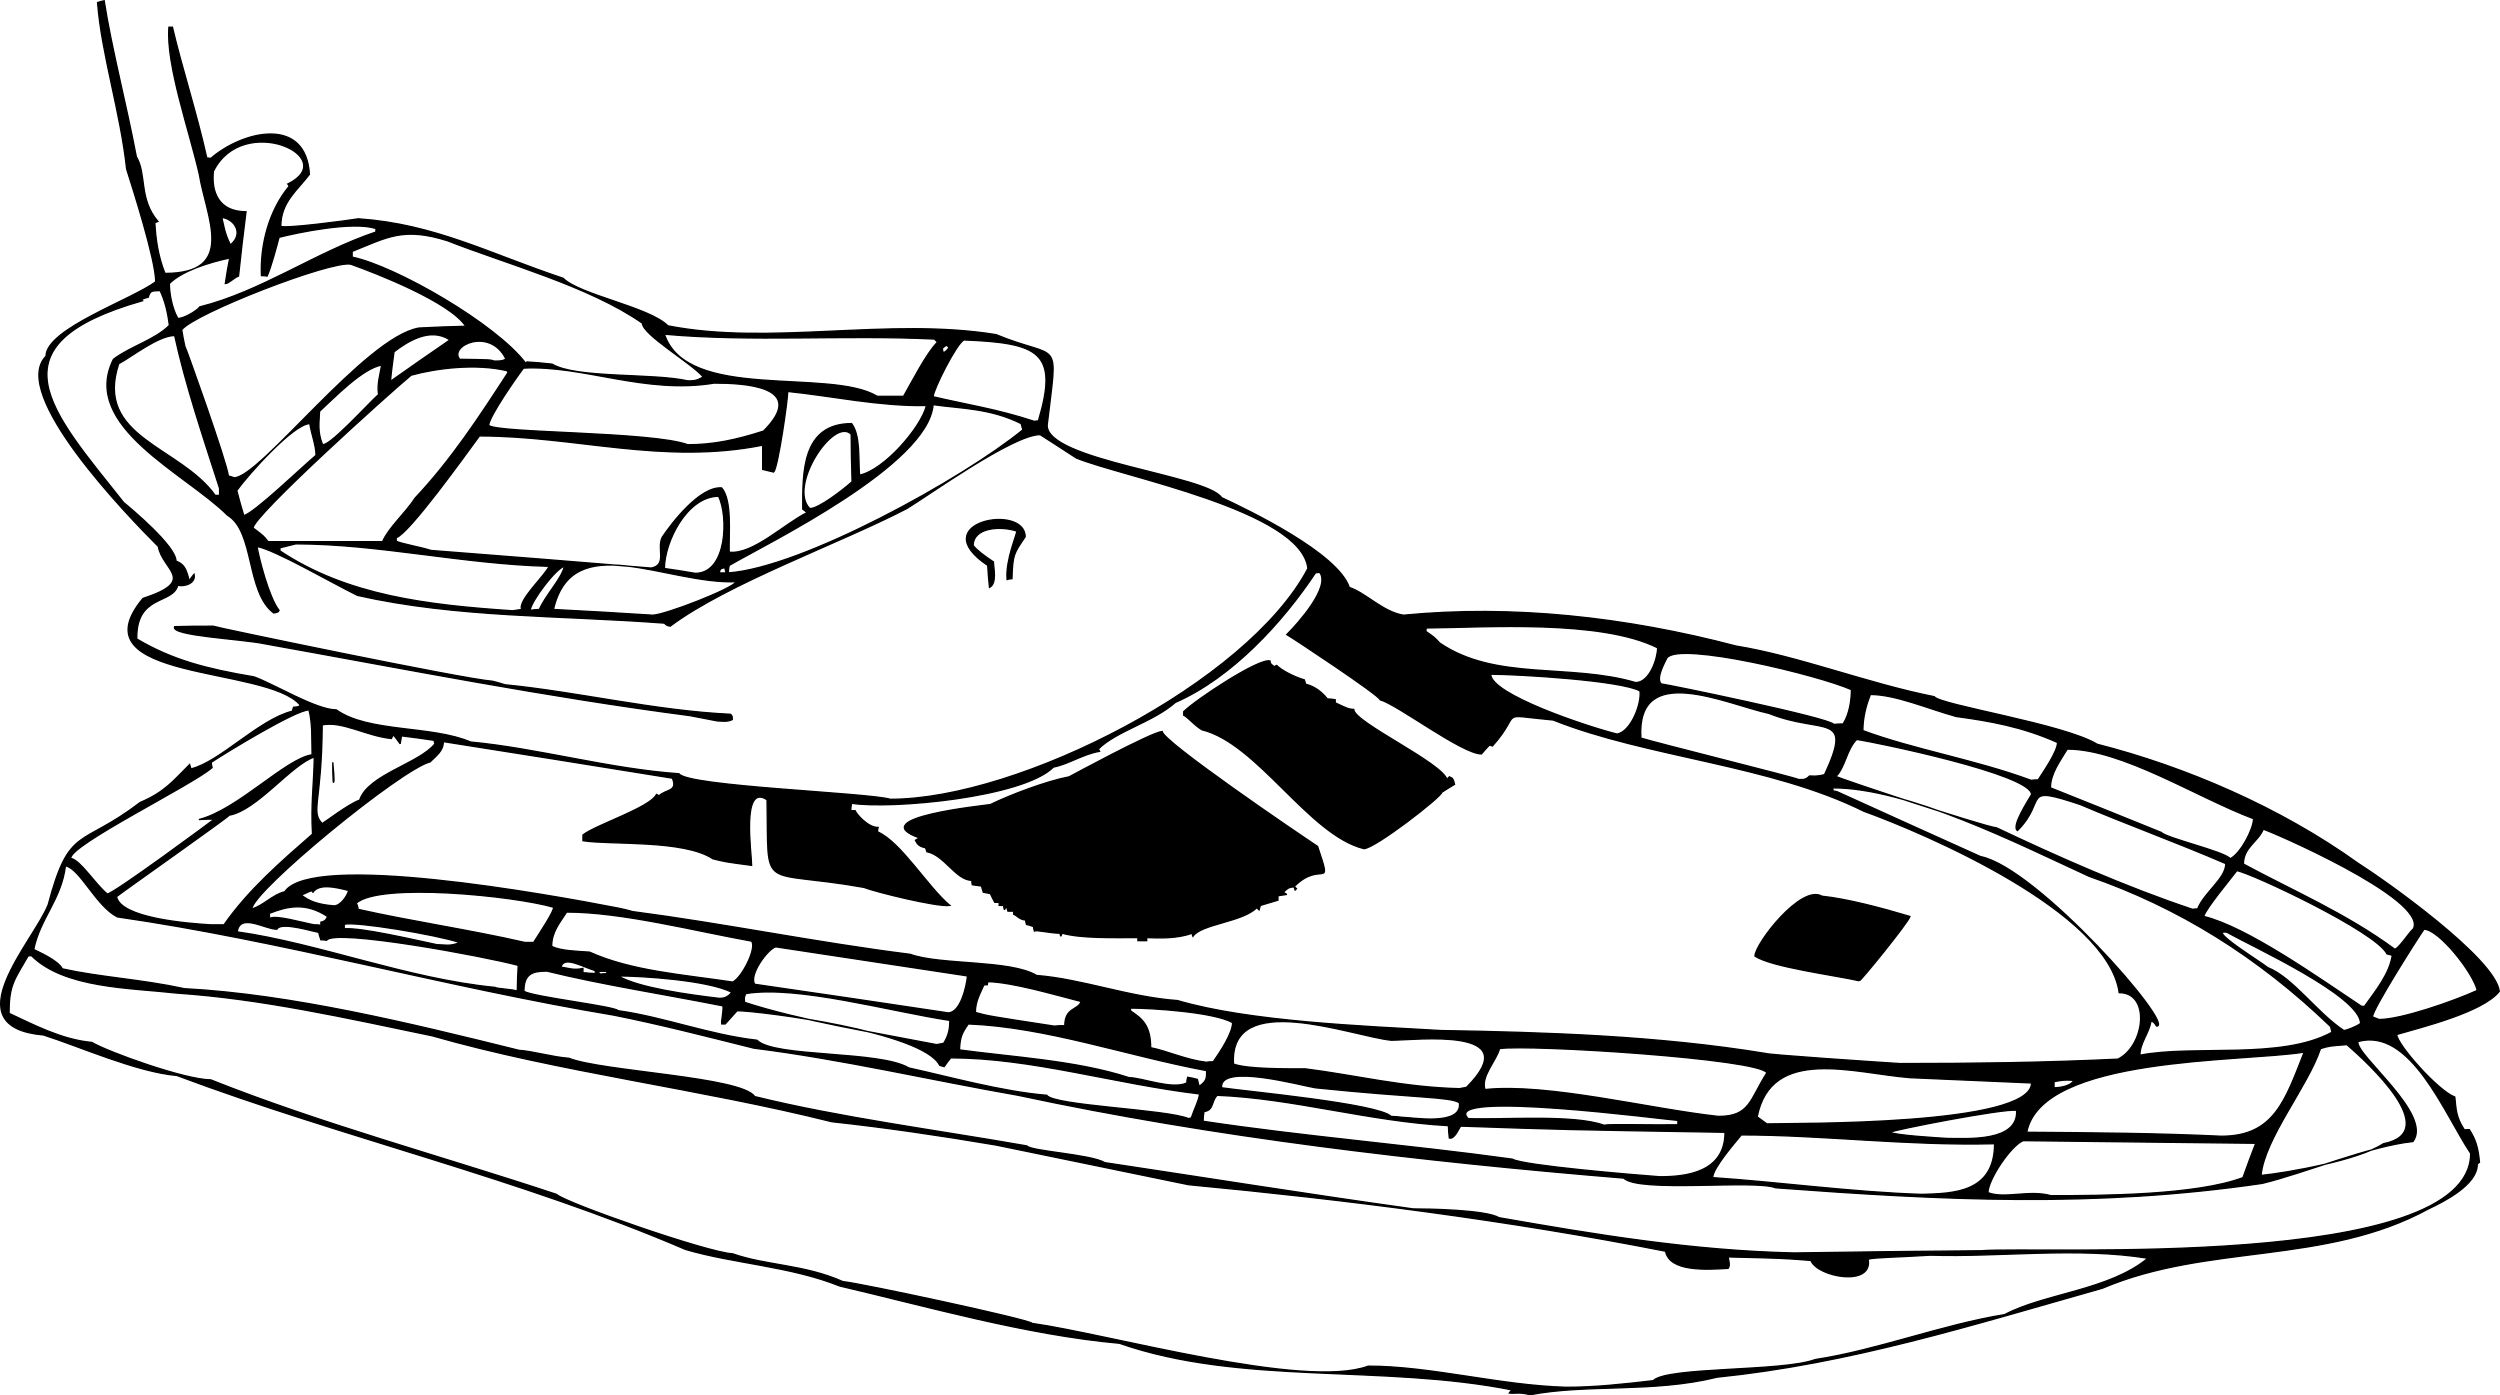
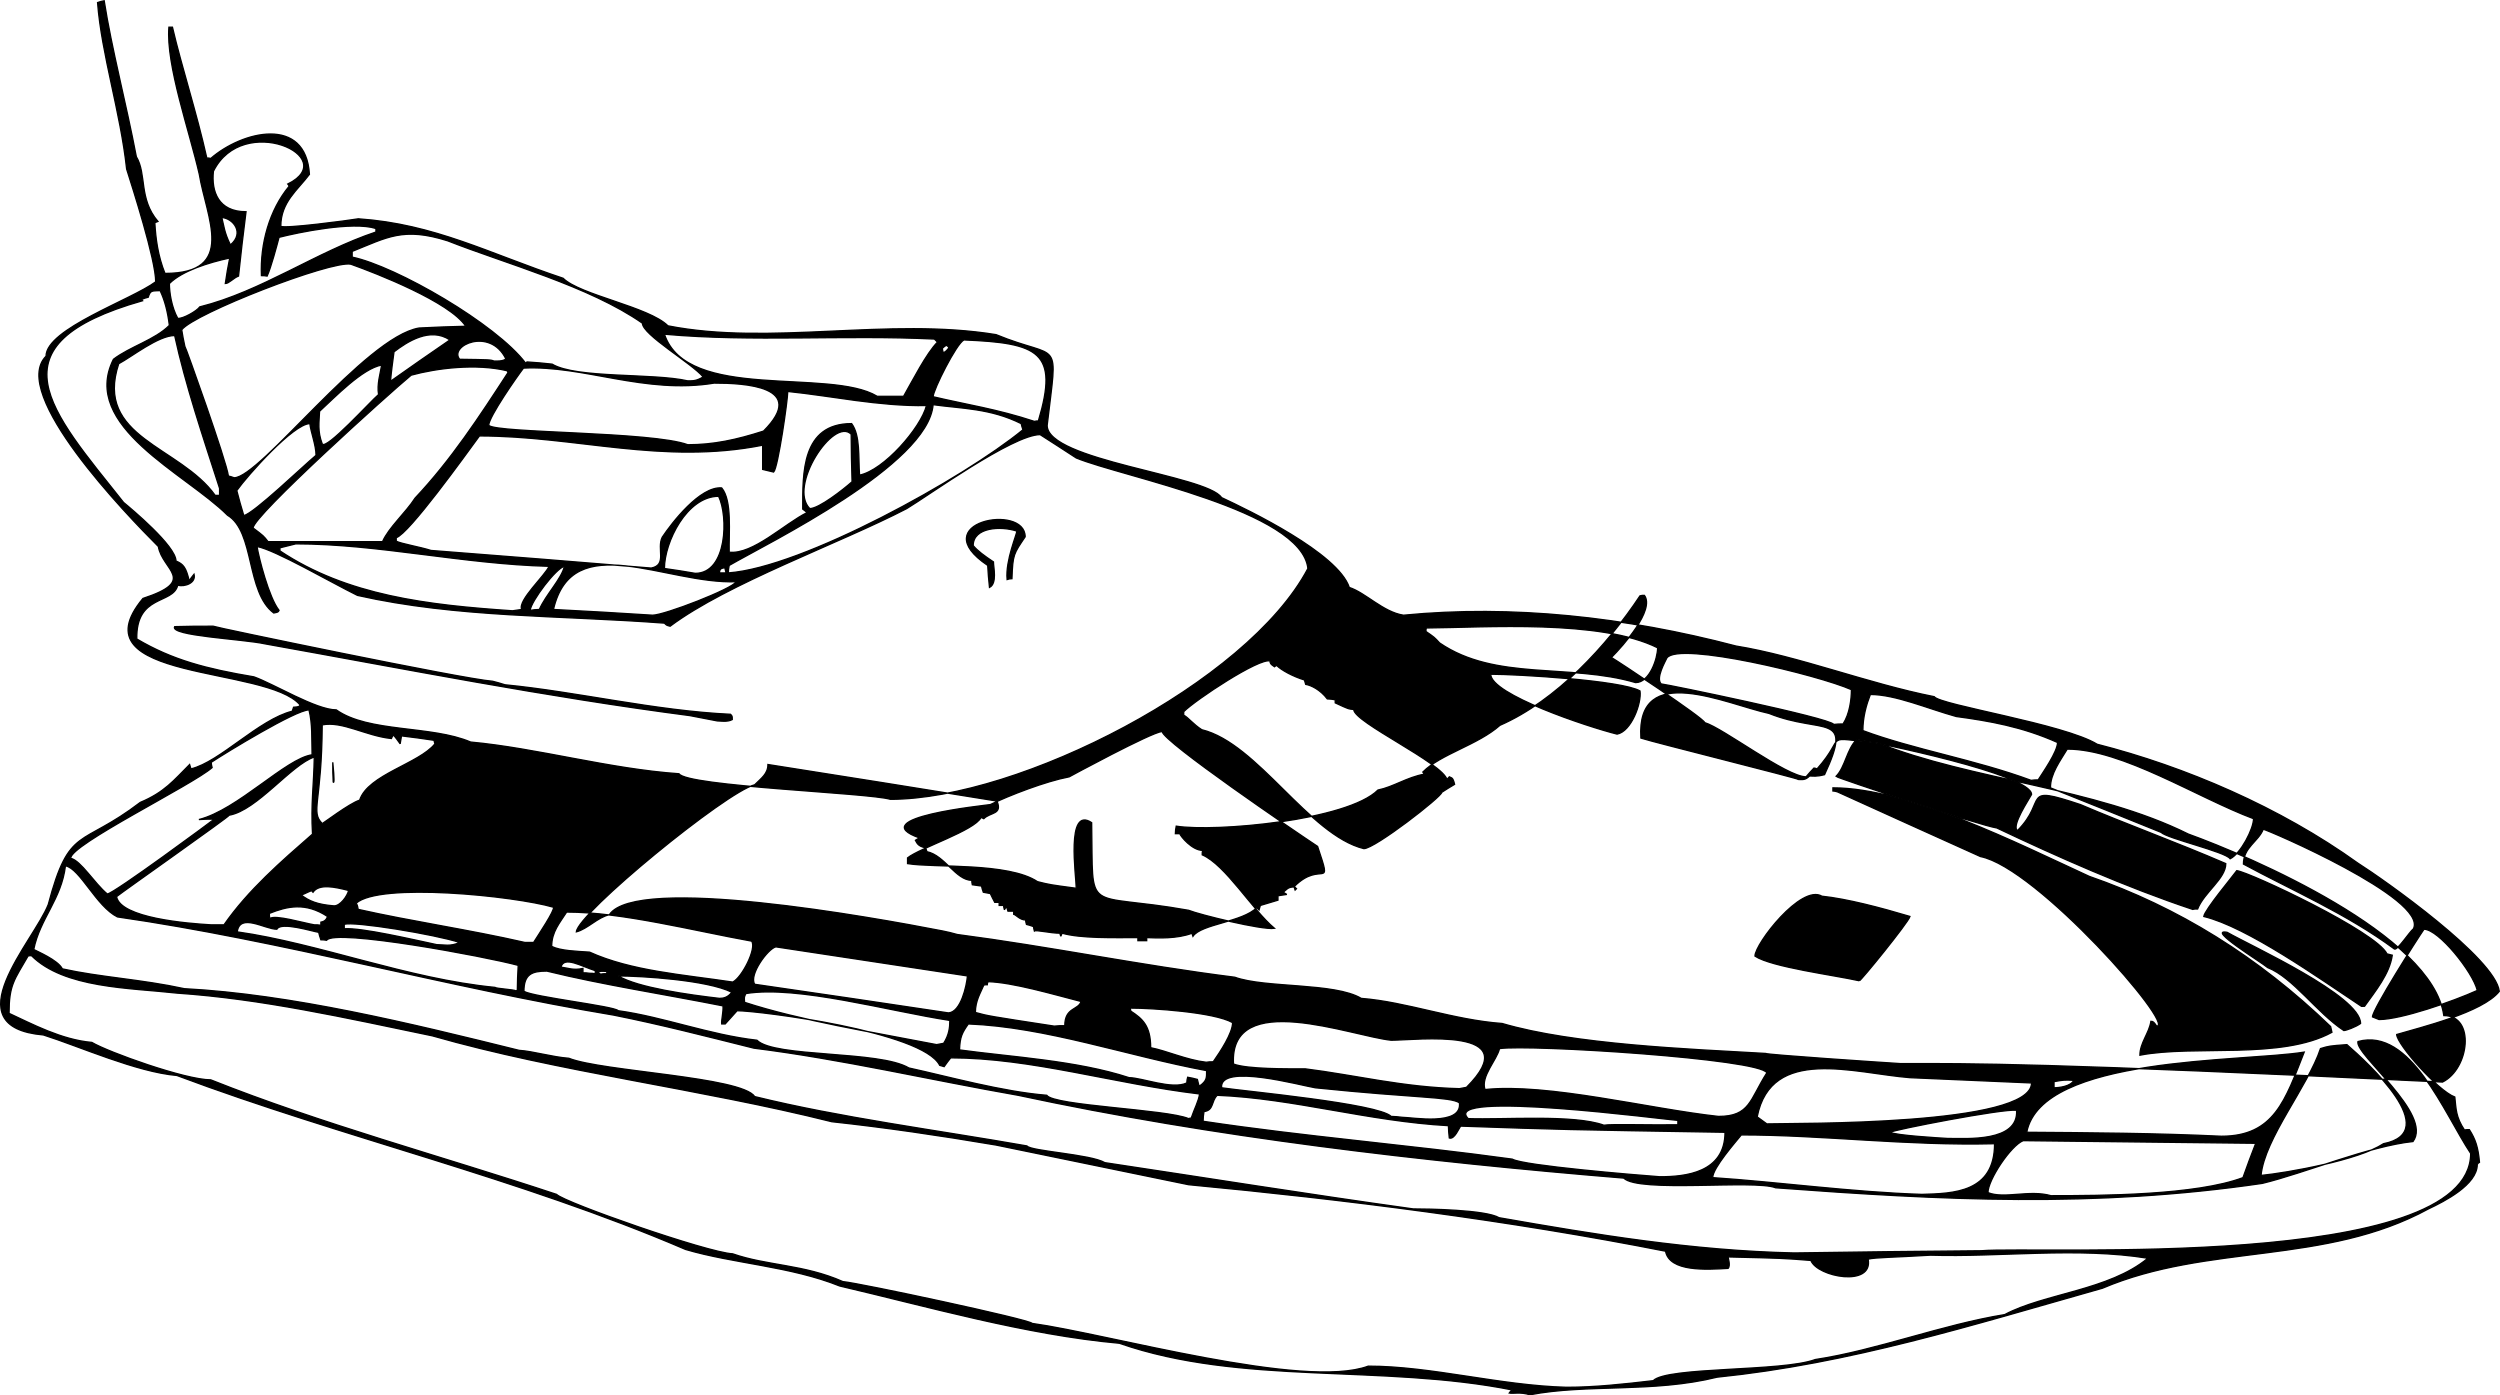
<svg xmlns="http://www.w3.org/2000/svg" version="1.1" id="s" x="0px" y="0px" viewBox="0 0 408.681 228.119" enable-background="new 0 0 408.681 228.119" xml:space="preserve">
  <g>
-     <path fill-rule="evenodd" clip-rule="evenodd" stroke="#000000" stroke-width="0.216" stroke-miterlimit="2.613" d="   M250.096,228.008c-1.584-0.504-2.736-0.144-3.384-0.288c0.144-0.216,0.288-0.36,0.504-0.504   c-21.24-4.248-44.424-0.72-64.224-7.632c-15.264-1.368-31.536-6.048-45.72-9.36c-8.064-3.24-17.424-3.672-25.2-5.976   c-27.36-11.736-56.088-18.288-83.16-28.44c-6.624-0.576-15.912-4.752-21.816-6.624c-14.976-1.296-1.584-15.264,0.792-21.312   c3.456-13.032,5.256-9.216,15.048-16.704c3.96-1.656,5.472-3.6,8.064-6.192c0.072,0.216,0.144,0.432,0.216,0.72   c4.752-1.152,11.088-8.064,16.56-9.432c0.072-0.216,0.144-0.432,0.216-0.648c0.864-0.072,0.864-0.072,1.08-0.36   c-5.4-6.48-37.008-3.816-25.704-17.424c9-2.952,3.168-4.608,2.52-8.496c-5.184-5.184-24.408-25.056-18.36-31.104   c0-4.464,13.968-9.216,17.928-12.168c0-3.6-3.816-15.48-4.752-18.432c-1.008-9.36-4.104-18.72-4.752-27.216   c0.36-0.144,0.72-0.216,1.08-0.288c1.224,7.848,3.6,16.776,5.256,25.488c1.728,2.88,0.36,6.84,3.528,10.584   c-0.216,0.072-0.36,0.144-0.504,0.216c0.144,2.592,0.504,5.4,1.656,8.28c11.808,0,6.768-9.144,5.616-16.2   c-1.584-6.984-5.472-17.928-4.968-24.048c0.144,0,0.36,0,0.576,0c1.512,6.48,3.96,13.968,5.616,21.384   c0.216,0,0.432,0,0.648,0.072c5.112-4.464,15.552-7.056,16.128,2.592c-1.944,2.592-4.68,4.536-4.68,8.496   c0.576,0.432,11.016-0.936,12.672-1.224c12.528,0.864,21.384,5.688,33.48,9.72c2.736,2.736,14.04,4.68,17.136,7.776   c16.776,3.312,36-1.44,53.64,1.44c10.656,4.392,10.08,0,8.352,14.832c0,5.76,26.064,8.136,28.512,11.808   c4.464,2.088,19.008,9.072,20.88,14.688c2.664,0.864,5.544,4.032,8.856,4.536c17.784-1.728,36.288,0.288,54.36,5.04   c10.224,1.656,21.528,6.12,32.4,8.28c0.936,1.368,21.24,4.464,26.64,7.776c14.4,3.672,29.88,10.296,42.624,19.44   c4.32,2.736,22.464,15.552,23.112,20.952c-2.736,3.456-12.888,5.904-16.776,7.056c0.072,1.656,6.768,9.216,9.504,10.224   c0.216,1.944,0.144,3.24,1.584,5.4c0.216-0.072,0.504-0.072,0.792-0.072c1.008,1.584,1.44,2.88,1.656,5.328   c-0.144,0.072-0.288,0.216-0.36,0.36c0,3.312-5.4,6.048-7.992,7.272c-16.92,9.216-36,5.616-53.28,12.96   c-21.384,6.048-41.184,12.312-63,14.544C270.256,227.72,259.384,226.208,250.096,228.008L250.096,228.008z M256.072,226.784   c-10.872-0.288-22.104-3.456-32.4-3.456c-10.44,3.888-42.48-5.256-54.936-6.984c-0.432-0.648-28.008-6.552-30.96-6.84   c-6.336-2.808-12.456-2.592-18-4.536c-4.176-0.216-27.432-8.352-28.8-9.72c-18.864-6.264-38.448-11.52-56.52-18.72   c-4.176,0-16.776-4.536-19.44-6.12c-4.968-0.432-9.792-3.024-13.536-4.752c0-4.68,0.864-5.472,3.096-9.36   c0.144-0.072,0.36-0.072,0.576-0.072c5.328,5.328,16.056,5.256,23.76,6.12c13.824,0.936,27.576,4.032,41.76,6.984   c20.592,5.904,43.776,8.64,65.304,14.04c8.64,0.936,17.496,2.232,26.856,3.816c10.44,2.16,20.952,4.32,31.464,6.48   c25.2,2.376,52.488,5.832,77.976,10.872c0.648,3.384,6.624,3.024,10.224,2.808c0.432-0.432,0-1.728,0-1.872   c9,0.216,9,0.216,13.536,0.576c1.08,2.736,10.224,4.392,9.36-0.216c1.224-0.288,4.32-0.288,10.224-0.648   c11.16,0.36,24.048-1.368,35.496,0.504c-6.336,5.256-16.92,5.76-23.4,9.216c-10.224,1.656-20.952,5.832-30.96,7.344   c-5.4,2.016-24.192,1.152-26.496,3.456C265.36,226.28,260.68,226.784,256.072,226.784L256.072,226.784z M293.296,204.824   c-16.632-0.36-32.616-3.024-48.24-5.76c-2.16-1.296-11.664-1.44-14.04-1.44c-17.064-2.376-34.128-5.112-50.4-7.56   c-2.304-1.368-12.168-1.872-12.744-2.736c-14.76-2.592-30.456-4.608-44.496-8.064c-2.16-3.24-24.984-4.104-30.384-6.264   c-2.808-0.216-5.832-1.152-8.136-1.296c-17.712-4.392-37.152-9.144-54.72-10.08c-6.912-1.512-13.824-1.872-19.944-3.24   c-0.72-1.44-4.176-2.88-4.68-3.168c1.008-5.04,4.536-8.208,5.184-13.68c2.376,0.432,5.04,6.624,8.496,8.352   c26.568,3.816,53.928,11.52,81.144,16.056c7.56,1.512,14.832,3.384,22.896,5.4c14.328,1.8,28.8,5.184,43.2,7.704   c31.896,6.84,65.88,10.8,99,13.536c2.448,2.448,21.384,0.216,24.84,1.584c27.072,2.016,52.128,3.312,79.56-0.72   c6.84-1.656,17.568-6.12,24.624-6.84c3.312-4.464-9.504-14.184-9-16.344c8.64-2.376,14.112,11.808,18.432,18.288   c0,19.296-71.064,15.12-79.992,15.912C313.672,204.536,303.448,204.68,293.296,204.824L293.296,204.824z M335.272,195.464   c-3.528-1.008-7.632,0.576-10.296-0.504c0-2.088,3.744-7.704,5.76-8.496c12.672,0.144,25.344,0.288,38.016,0.432   c-0.72,1.872-1.44,3.744-2.088,5.616C359.032,195.392,343.552,195.464,335.272,195.464L335.272,195.464z M314.176,195.248   c-11.376-0.36-23.4-2.016-34.2-2.736c0-1.584,3.816-5.904,4.68-6.984c13.32,0,27.072,1.8,41.4,1.44   C326.056,194.96,319.36,195.104,314.176,195.248L314.176,195.248z M271.336,192.368c-3.888-0.288-22.248-1.8-24.12-2.88   c-17.28-2.376-33.84-3.672-50.544-6.192c0-0.576,0.072-1.08,0.144-1.584c1.656-0.216,1.152-1.656,2.16-2.664   c12.456,0.504,24.696,4.248,37.8,4.968c0,0.648,0.072,1.296,0.144,2.016c0.864,0.288,1.584-1.656,1.872-1.944   c16.704,0.576,16.704,0.576,43.2,1.008C281.992,191.72,275.512,192.368,271.336,192.368L271.336,192.368z M369.616,192.152   c0.576-6.048,7.704-14.616,9.72-20.736c1.44-0.432,1.44-0.432,4.32-0.648c3.384,2.952,15.84,14.256,5.976,16.2   C385.6,189.632,374.008,191.72,369.616,192.152L369.616,192.152z M318.352,186.104c-1.296-0.072-8.568-0.504-9.36-1.008   c0.36-0.36,18.432-3.888,20.664-3.6C330.016,186.752,321.448,186.104,318.352,186.104L318.352,186.104z M363.136,185.744   c-10.656-0.504-21.672-0.576-31.824-0.648c2.448-12.528,35.136-11.448,45.36-13.104   C373.576,179.84,371.776,185.744,363.136,185.744L363.136,185.744z M262.192,183.944c-4.896-1.8-16.56-0.864-22.176-1.08   c-4.752-4.752,32.616,0.216,34.272,0.288c0,0.216,0,0.432,0,0.72C269.896,183.944,263.272,183.728,262.192,183.944   L262.192,183.944z M274.792,183.728c0.216,0,0.432,0,0.72,0C275.224,183.728,275.008,183.728,274.792,183.728   L274.792,183.728z M288.832,183.728c-0.576-0.432-1.08-0.792-1.584-1.152c2.304-11.664,15.84-7.128,24.984-6.408   c6.624,0.288,13.248,0.576,19.872,0.864C332.104,184.088,293.44,183.584,288.832,183.728L288.832,183.728z    M194.296,182.864c-3.528-1.512-22.032-2.088-23.184-3.816c-7.2-0.576-15.984-3.024-22.536-4.464   c-4.824-2.88-21.96-1.656-24.84-4.536c-7.704-0.864-15.336-3.816-22.68-4.824c-0.504-0.72-13.824-2.232-15.408-3.168   c0-2.808,1.296-3.312,3.744-3.312c9.072,2.232,19.008,3.744,28.8,5.688c0.072,1.08-0.288,2.304-0.216,2.952   c0.144,0,0.36,0,0.576,0c0.648-0.72,1.296-1.44,1.944-2.16c3.528,0,30.384,3.384,33.12,8.928c0.216,0.072,0.432,0.144,0.72,0.216   c0.36-0.504,0.72-1.008,1.08-1.44c13.176,0,26.784,4.248,40.68,5.904c-0.144,1.152-0.864,2.448-1.368,3.96   C194.584,182.792,194.44,182.792,194.296,182.864L194.296,182.864z M229.216,182.648c-0.648-0.072-1.224-0.144-1.8-0.144   c-2.088-2.088-23.904-4.104-27.72-4.68c-0.432-4.104,13.032-0.36,15.336,0c16.776,1.728,21.96,1.44,23.544,2.448   C239.08,184.16,230.8,182.648,229.216,182.648L229.216,182.648z M280.912,182.504   c-11.232-1.224-27.864-5.472-38.16-4.392c-0.72-2.16,1.944-4.824,2.376-6.696c4.968-0.72,42.552,1.656,43.704,3.96   C286.024,179.768,286.096,182.504,280.912,182.504L280.912,182.504z M238.576,177.968c-9.144-0.216-17.136-2.232-25.2-3.24   c-2.88,0-9.504,0.072-11.736-0.792c-0.72-12.384,19.368-4.536,25.776-3.888c4.104,0,22.32-2.304,12.312,7.704   C239.296,177.824,238.936,177.896,238.576,177.968L238.576,177.968z M335.776,177.824c0-0.36,0-0.72,0-1.008   c1.656-0.288,1.656-0.288,3.24-0.216C338.512,177.608,336.568,177.824,335.776,177.824L335.776,177.824z    M195.952,177.32c-0.072-0.288-0.144-0.576-0.216-0.864c-0.576-0.144-1.08-0.288-1.584-0.36   c-0.072,0.288-0.144,0.576-0.144,0.936c-2.376,1.152-7.344-0.864-9.432-0.864c-8.568-2.808-19.368-3.384-27.72-4.536   c0.072-2.16,0.432-2.808,1.44-4.248c12.744,0.504,25.848,5.184,38.952,7.632c0,1.152,0.072,1.656-1.152,2.52   C196.024,177.464,195.952,177.392,195.952,177.32L195.952,177.32z M310.576,173.864   c-3.456-0.216-21.744-1.44-21.96-1.656c-17.568-2.88-35.928-3.456-53.064-3.744c-12.6-0.72-31.32-1.44-43.056-4.896   c-7.992-0.576-15.624-3.528-23.04-4.104c-4.32-2.592-15.696-1.656-20.664-3.456c-15.408-1.944-30.456-5.04-45.36-6.984   c-0.792-0.216-1.584-0.432-2.376-0.576c-11.448-2.232-50.112-9.216-54.504-2.664c-1.944,0.432-3.528,2.304-5.4,2.808   c0.216-3.024,24.48-22.896,29.16-24.048c1.08-1.08,2.16-1.8,2.16-3.312c12.456,1.944,24.912,3.96,37.44,5.976   c0.936,2.232-1.08,1.8-2.16,2.88c-0.144-0.072-0.288-0.144-0.432-0.216c-1.08,2.16-9.936,4.968-12.024,6.624   c0,0.288,0,0.576,0,0.936c4.392,0.72,16.488-0.216,21.24,2.952c2.016,0.504,2.016,0.504,6.336,1.08   c0-1.944-1.728-13.536,2.52-10.728c0.288,15.552-1.512,11.232,15.84,14.328c1.8,0.72,11.952,3.24,14.04,2.952   c-3.672-3.096-7.992-10.368-11.808-12.024c0-0.288,0-0.504,0.072-0.72c-1.728,0-3.6-2.304-3.744-2.736c-0.288,0-0.504,0-0.72,0   c0-0.432,0.072-0.864,0.144-1.224c6.408,1.008,28.008-0.936,32.976-5.904c2.52-0.504,4.752-2.088,7.56-2.592   c-0.072-0.144-0.144-0.288-0.216-0.36c2.952-2.952,8.928-4.392,12.6-7.632c9.216-4.032,17.496-13.032,22.896-21.168   c0.216-0.072,0.432-0.072,0.72-0.072c1.728,2.376-3.456,8.208-5.4,10.152c1.008,0.576,15.048,9.864,15.264,10.656   c2.952,0.864,13.392,8.856,16.56,8.856c0.432-0.504,0.864-1.008,1.296-1.44c0.144,0,0.288,0.072,0.504,0.144   c5.112-5.76,0.432-5.112,9.936-4.248c15.336,6.12,35.424,7.272,50.76,14.904c10.152,3.672,39.888,16.416,41.76,29.664   c5.184,0,4.176,8.712-0.216,10.872C334.048,173.72,322.384,173.864,310.576,173.864L310.576,173.864z M197.176,173.648   c-3.168-0.36-6.48-1.872-9.072-2.376c0-3.6-1.368-4.752-3.24-5.976c-0.072-0.216-0.072-0.36-0.072-0.504   c3.456,0,13.68,0.648,16.704,2.376c0,1.728-2.016,4.752-3.168,6.408C197.896,173.576,197.536,173.576,197.176,173.648   L197.176,173.648z M349.816,172.496c0-2.016,1.512-3.6,1.8-5.544c0.36,0,0.504,0.144,0.936,0.792   c3.168,0-19.584-25.92-28.8-27.72c-7.848-3.528-15.624-7.056-23.4-10.584c-0.288-0.072-0.504-0.144-0.72-0.144   c0-0.216,0-0.36,0-0.504c12.24,0,30.168,9.072,41.904,14.472c14.544,5.04,27.576,13.104,39.456,24.552   c0.072,0.288,0.144,0.576,0.216,0.936C372.928,173.288,358.744,170.768,349.816,172.496L349.816,172.496z M153.112,170.768   c-10.368-2.016-22.392-3.96-31.392-6.912c-0.072-0.864-0.072-0.864,0.216-1.44c8.424-1.368,23.4,2.88,33.336,4.392   c0,1.224-0.144,2.376-1.008,3.744C153.832,170.624,153.472,170.696,153.112,170.768L153.112,170.768z M383.152,168.464   c-4.464-2.952-8.28-8.64-12.456-10.296c-1.008-0.864-10.08-6.408-6.624-5.76c3.888,2.232,21.816,10.368,21.816,14.904   C385.096,167.888,383.512,168.464,383.152,168.464L383.152,168.464z M172.336,167.744c-10.8-1.656-10.8-1.656-12.888-2.232   c0-1.944,0.864-3.24,1.368-4.464c0.144-0.072,0.36-0.072,0.576-0.072c0-0.216,0.072-0.36,0.144-0.504   c4.104,0.144,10.44,2.016,15.192,3.24c-0.432,1.44-2.664,0.936-2.664,3.96C173.488,167.672,172.912,167.672,172.336,167.744   L172.336,167.744z M388.912,166.664c-0.36-0.144-0.72-0.288-1.08-0.432c0-1.224,7.272-12.672,8.424-14.328   c2.376,0,7.992,6.984,8.712,10.008C401.008,163.712,392.512,166.664,388.912,166.664L388.912,166.664z M155.056,165.584   c-10.584-1.584-21.168-3.168-31.68-4.68c-1.008-1.512,2.16-5.832,3.456-6.12c10.44,1.584,20.88,3.168,31.32,4.752   C158.008,161.192,157.072,165.44,155.056,165.584L155.056,165.584z M386.032,164.504   c-6.84-4.536-18.648-12.96-25.776-14.688c0.144-1.08,4.896-6.768,5.4-7.488c2.16,0.288,22.752,9.936,24.552,13.608   c0.288,0.072,0.576,0.144,0.864,0.216c-0.432,3.024-2.736,5.832-4.536,8.352   C386.32,164.504,386.176,164.504,386.032,164.504L386.032,164.504z M117.616,163.208   c-4.968-0.576-13.32-1.728-16.56-3.672c3.672,0,14.544,0.648,18.576,2.664C118.984,163.064,118.264,163.208,117.616,163.208   L117.616,163.208z M84.352,161.984c-0.216-0.216-3.24-0.36-3.456-0.576c-14.184-1.368-28.872-7.2-42.12-9.072   c0.432-3.168,4.536-0.432,6.48-0.432c0.648-1.296,5.832,0.36,6.84,0.504c0.072,0.36,0.216,0.792,0.36,1.224   c0.288,0,0.576,0,0.936,0.072c1.296-1.944,26.064,2.664,31.32,4.104c-0.072,1.368-0.144,2.736-0.144,4.104   C84.496,161.912,84.424,161.912,84.352,161.984L84.352,161.984z M119.776,160.544c-8.136-1.224-16.56-1.8-23.4-4.896   c-2.16-0.144-4.752-0.216-6.192-0.936c0-2.376,1.296-3.816,2.448-5.616c9,0,20.664,3.024,30.24,4.752   C123.736,155,121.288,159.824,119.776,160.544L119.776,160.544z M303.952,160.328   c-4.176-0.936-14.328-2.232-17.064-4.032c0-2.016,7.56-11.808,10.944-9.792c4.104,0.432,9.576,1.872,14.4,3.312   C311.944,150.824,304.096,160.472,303.952,160.328L303.952,160.328z M98.176,159.248c-0.216-0.144-0.36-0.216-0.504-0.288   c0.504-0.216,0.504-0.216,1.656-0.144c-0.072,0.072-0.144,0.216-0.216,0.36C98.752,159.176,98.464,159.176,98.176,159.248   L98.176,159.248z M96.376,159.104c-0.36-0.072-0.72-0.072-1.08-0.072c0-0.288,0-0.504,0-0.72   c-1.584,0.36-2.448-0.072-3.6-0.216c0.504-1.872,3.312-0.144,5.616,0.576c0,0.144,0,0.288,0,0.504   C96.952,159.104,96.664,159.104,96.376,159.104L96.376,159.104z M391.432,155.144c-7.776-5.76-16.992-9.72-24.696-13.896   c0-2.736,2.448-3.672,3.24-5.688c0.504,0,27,11.376,24.552,16.272C393.88,152.336,391.936,155.36,391.432,155.144   L391.432,155.144z M71.392,154.424c-3.744-0.792-12.312-2.808-15.12-2.592c0-0.288,0-0.504,0-0.72   c1.44-0.576,14.976,1.656,18.864,2.952C73.624,154.784,72.544,154.424,71.392,154.424L71.392,154.424z M85.792,154.064   c-9.144-2.088-18.576-3.456-27.216-5.4c-0.144-0.216,0-0.504-0.36-1.008c3.816-3.456,25.848-1.224,32.256,0.648   c0.288,0.432-2.52,4.608-3.24,5.76C86.728,154.064,86.224,154.064,85.792,154.064L85.792,154.064z M186.016,153.776   c0-0.216,0-0.36,0-0.504c-4.032,0-9.36,0.144-12.384-0.72c-0.072,0.144-0.144,0.288-0.216,0.504   c-0.072-0.216-0.144-0.36-0.144-0.504c-1.584,0-3.888-0.576-4.176-0.36c-0.072-0.288-0.144-0.504-0.144-0.72   c-0.432-0.144-0.792-0.288-1.152-0.36c-0.072-0.288-0.144-0.504-0.144-0.72c-0.936,0-1.584-0.864-1.944-0.936   c0-0.216,0-0.36,0-0.504c-0.36,0-0.648,0-0.936,0c-0.072-0.288-0.144-0.504-0.216-0.72c-0.144,0.144-0.288,0.288-0.36,0.504   c-0.072-0.288-0.144-0.504-0.144-0.72c-0.288,0-0.504,0-0.72,0c0-0.216,0-0.36,0-0.504c-0.288,0-0.504,0-0.72,0   c-0.288-0.504-0.504-1.008-0.72-1.44c-0.432-0.072-0.792-0.144-1.152-0.216c-0.144-0.36-0.216-0.72-0.288-1.008   c-0.504-0.072-1.008-0.144-1.512-0.216c-0.072-0.288-0.072-0.504-0.072-0.72c-2.592,0-4.464-4.104-7.344-4.68   c-0.072-0.216-0.144-0.432-0.216-0.648c-1.368-0.216-1.512-1.008-1.656-1.224c0.216-0.144,0.432-0.288,0.72-0.36   c-9.504-3.312,10.728-5.328,11.52-5.472c3.096-1.512,9.072-3.816,12.888-4.536c0,0,13.392-7.272,15.192-7.416   c0.144,1.656,21.816,16.416,25.416,18.792c2.52,7.56,0.648,2.088-3.816,6.552c0.072,0.072,0.216,0.216,0.36,0.36   c-0.072,0.072-0.144,0.144-0.216,0.216c-0.072-0.216-0.144-0.36-0.144-0.504c-1.08,0-1.224,0.432-1.8,0.864   c0.144,0.072,0.36,0.216,0.576,0.36c-0.504,0.072-1.008,0.144-1.44,0.216c0,0.216,0,0.432,0,0.72   c-1.008,0.288-1.944,0.576-2.88,0.864c-0.072,0.216-0.144,0.432-0.216,0.72c-0.144-0.144-0.288-0.288-0.36-0.36   c-2.376,2.376-9.072,2.664-10.44,4.68c-0.072-0.216-0.144-0.36-0.144-0.504c-2.448,0.936-5.616,0.792-7.416,0.72   c0,0.144,0,0.288,0,0.504C186.952,153.776,186.448,153.776,186.016,153.776L186.016,153.776z M34.456,151.184   c-3.744-0.216-14.76-1.08-15.408-4.608c0.864-0.72,18.36-13.032,18.432-13.32c4.536-0.792,10.152-8.28,13.896-9.504   c-0.072,4.608-0.576,7.632-0.288,12.6c-5.112,4.464-10.512,9.144-14.472,14.832C35.896,151.184,35.176,151.184,34.456,151.184   L34.456,151.184z M51.376,151.184c-1.728-0.288-6.552-1.728-7.272-1.008c-0.072-0.288-0.072-0.576-0.072-0.864   c2.88-1.152,5.904-1.872,9.504,0.504c-0.216,0.72-0.72,0.864-1.08,0.936c0,0.144,0,0.288,0,0.504   C52.096,151.184,51.736,151.184,51.376,151.184L51.376,151.184z M358.456,148.664c-11.016-3.672-22.32-8.712-32.04-13.32   c-2.592-0.36-25.992-8.136-26.28-8.424c1.512-1.512,1.728-4.392,3.384-6.048c2.952,0.432,28.584,5.688,28.584,9   c-0.36,0.72-3.384,5.184-2.304,5.904c5.04-5.04,0.36-7.56,10.296-4.248c7.416,3.168,15.768,6.192,23.76,9.648   c0,2.448-3.528,4.68-4.608,7.416C358.96,148.592,358.672,148.592,358.456,148.664L358.456,148.664z M54.616,148.088   c-2.736-0.216-4.104-0.792-5.4-1.8c0.72-0.144,1.44-0.72,1.8-0.648c0,0.072,0.072,0.144,0.144,0.216   c1.008-1.44,3.6-0.864,5.832-0.288C56.776,146.504,55.624,148.088,54.616,148.088L54.616,148.088z M17.536,146.144   c-2.088-1.728-4.32-5.472-5.976-5.832c-0.216-2.16,19.944-12.024,23.112-14.832c-0.072-0.288-0.144-0.576-0.144-0.864   c2.52-1.656,13.824-8.568,15.984-8.568c0.576,2.304,0.432,4.68,0.504,7.344c-4.248,0.576-12.168,9-18.504,10.584   c0.792-0.072,1.656-0.072,2.52-0.072C34.888,134.048,18.544,146.144,17.536,146.144L17.536,146.144z M364.576,140.384   c-0.792-1.152-10.296-3.312-11.304-4.32c-6.048-2.448-12.096-4.896-18.072-7.272c-0.072-2.232,1.656-4.536,2.736-6.336   c9,0,21.24,7.92,30.456,11.376C368.392,135.488,366.304,139.52,364.576,140.384L364.576,140.384z M222.952,138.728   c-9-2.232-17.352-17.208-26.496-19.44c-1.368-0.864-2.232-2.016-2.952-2.376c0-0.216,0-0.432,0-0.576   c1.944-1.944,12.384-8.856,14.112-8.28c0,0.36,0.072,0.504,0.72,0.936c0.072-0.072,0.216-0.144,0.36-0.216   c0.792,0.792,2.664,1.8,4.536,2.376c0.072,0.216,0.144,0.432,0.216,0.72c0.864,0.144,2.376,0.864,3.528,2.376   c0.432,0,0.864,0.072,1.296,0.144c0,0.144,0,0.288,0,0.504c2.16,1.008,2.16,1.008,3.024,1.08c0,2.088,14.616,8.784,15.264,11.52   c0.072-0.216,0.216-0.36,0.36-0.504c0.36,0.216,0.576,0,0.864,1.224c-0.72,0.432-1.44,0.864-2.088,1.296   C235.696,130.232,224.752,138.728,222.952,138.728L222.952,138.728z M52.672,134.624c-1.944-1.944-0.072-3.384,0-16.128   c3.312-0.648,7.128,1.8,11.304,2.232c0.072-0.216,0.216-0.432,0.36-0.576c0.36,0.432,0.72,0.936,1.08,1.44   c0.072-0.432,0.144-0.864,0.216-1.296c1.728,0.216,3.528,0.432,5.328,0.72c0,0.144,0.072,0.36,0.144,0.576   c-2.592,3.24-10.944,5.04-12.312,9.216C57.136,131.312,52.816,134.624,52.672,134.624L52.672,134.624z M145.552,130.664   c-3.672-1.08-33.192-2.088-34.56-4.176c-11.376-0.792-23.184-4.176-34.056-5.184c-6.408-2.736-16.704-1.512-21.96-5.256   c-3.312,0-10.224-4.248-13.464-5.4c-7.704-1.296-13.32-2.736-19.152-6.192c-0.144-7.344,5.904-5.616,6.696-8.784   c1.152,0.288,3.024-0.36,2.664-1.8c-0.288,0.36-0.576,0.72-0.792,1.08c-0.504-2.16-0.936-2.736-2.16-3.24   c0-2.448-7.344-8.568-8.568-9.576c-11.952-15.048-22.176-25.776,3.096-32.976c-0.072-0.072-0.144-0.144-0.144-0.216   c0.36-0.144,0.72-0.288,1.08-0.36c0.36-1.152,0.576-1.008,1.944-1.08c0.72,1.512,1.224,3.312,1.512,5.688   c-2.376,2.376-6.408,3.456-9.144,5.544c-5.472,10.944,11.808,18.648,18.648,25.488c4.464,2.664,3.024,12.6,7.56,15.984   c0.72-0.144,0.72-0.144,0.864-0.432c-1.656-2.088-3.312-8.64-3.6-10.44c3.024,0.576,12.024,5.832,16.416,7.992   c16.272,3.672,33.12,3.24,50.184,4.536c0.36,0.36,0.36,0.36,0.936,0.504c9.432-7.056,27.72-13.536,38.664-19.224   c3.384-2.016,17.352-12.096,21.816-12.096c1.944,1.224,3.888,2.52,5.904,3.816c7.488,3.096,36.864,8.568,37.872,18.072   C203.944,111.656,166.576,130.664,145.552,130.664L145.552,130.664z M54.472,127.856c-0.072-1.08-0.072-2.16-0.072-3.24   C54.688,127.496,54.616,128.072,54.472,127.856L54.472,127.856z M332.032,127.568c-9.144-3.384-19.224-5.04-27.504-8.136   c0-2.232,0.576-4.248,1.224-5.904c4.104,0,9.36,2.304,14.04,3.6c5.328,0.72,10.8,1.656,16.56,4.248c0,1.512-2.448,4.968-3.168,6.12   C332.752,127.496,332.392,127.496,332.032,127.568L332.032,127.568z M294.016,127.424   c-0.144-0.216-23.544-6.048-25.776-6.768c-0.792-12.672,13.968-5.544,20.952-4.032c8.784,3.528,13.896-0.36,9.072,10.008   c-1.368,0.36-1.872,0.216-2.448,0.216C295.096,127.568,294.664,127.424,294.016,127.424L294.016,127.424z M264.352,120.008   c-4.896-1.224-20.664-6.48-20.664-9.792c4.392,0,21.384,1.008,24.408,2.736C268.384,114.968,266.656,119.576,264.352,120.008   L264.352,120.008z M299.776,118.424c-0.72-1.08-27.36-6.552-28.224-6.624c-0.936-0.936,0.72-3.744,0.936-4.248   c2.016-2.736,24.84,2.808,30.168,5.184c0,1.584-0.288,3.96-1.368,5.616C300.784,118.352,300.28,118.352,299.776,118.424   L299.776,118.424z M117.256,117.848c-1.512-0.288-3.024-0.576-4.464-0.864c-23.688-3.096-46.584-7.632-69.48-11.736   c-3.6-0.792-15.624-1.296-14.76-2.808c2.088-0.072,4.176-0.072,6.264-0.072c0.144,0.144,40.824,8.64,45.72,9   c0.648,0.144,1.296,0.36,2.016,0.576c11.808,1.152,24.552,4.248,36.864,4.824c0.288,0.288,0.288,0.288,0.288,0.864   C118.912,118.064,117.76,117.848,117.256,117.848L117.256,117.848z M267.376,111.584   c-10.728-3.168-22.896-0.216-32.04-6.48c-0.864-0.936-0.864-0.936-2.232-1.872c0-0.216,0-0.432,0.072-0.576   c9.576-0.072,28.44-1.44,37.8,3.24C270.976,107.624,269.68,111.584,267.376,111.584L267.376,111.584z M106.672,100.568   c-5.4-0.36-10.8-0.648-16.2-0.936c3.096-13.392,18.36-4.104,29.88-4.536C119.776,96.248,108.616,100.568,106.672,100.568   L106.672,100.568z M83.776,99.848c-13.824-0.936-27-2.448-38.016-9.792c0-0.216,0-0.36,0-0.504   c0.864-0.216,1.728-0.432,2.592-0.648c13.392,0,27.36,3.312,41.4,3.672c-0.576,1.44-5.184,5.616-4.464,7.056   C84.784,99.704,84.28,99.776,83.776,99.848L83.776,99.848z M86.656,99.776c0.216-1.584,4.248-6.912,5.616-7.2   c-0.504,2.088-3.024,4.608-4.104,7.056C87.664,99.632,87.16,99.704,86.656,99.776L86.656,99.776z M161.752,96.032   c-0.144-1.224-0.216-2.448-0.288-3.6c-10.512-7.056,6.12-10.224,6.12-4.68c-1.872,2.808-2.016,2.808-2.16,6.84   c-0.288,0-0.576,0.072-0.792,0.144c-0.288-3.168,1.656-7.488,1.584-7.92c-2.592-0.864-7.128-0.648-7.128,2.376   c0.72,0.864,1.8,1.656,3.312,2.664C162.4,92.72,163.048,95.384,161.752,96.032L161.752,96.032z M113.656,93.728   c-1.728-0.288-3.384-0.576-5.04-0.792c0-4.32,3.672-11.808,8.856-11.808C119.056,84.368,118.912,93.728,113.656,93.728   L113.656,93.728z M117.616,93.656c0-0.864,0.504-0.72,0.864-0.864c0.072,0.288,0.144,0.576,0.216,0.864   C118.336,93.656,117.976,93.656,117.616,93.656L117.616,93.656z M119.056,93.656c0-0.432,0.072-0.864,0.144-1.224   c6.336-3.672,32.544-16.416,33.336-26.28c4.608,0.648,9.36,0.576,14.4,3.096c0.072,0.288,0.144,0.648,0.288,1.008   C157.576,78.176,131.224,92.792,119.056,93.656L119.056,93.656z M106.456,92.864c-12.024-1.008-24.048-1.944-36-2.88   c-1.8-0.576-4.824-1.08-5.688-1.512c0-0.216,0-0.432,0-0.576c2.088-0.648,11.232-13.392,13.608-16.632   c15.768,0,29.952,4.752,46.296,1.512c0,1.296,0,2.592,0,3.96c0.576,0.144,1.152,0.288,1.8,0.432   c0.72-0.72,2.304-11.808,2.304-13.176c7.128,0.72,14.904,2.448,22.68,2.304c-0.936,3.672-6.984,10.584-10.944,11.376   c-0.216-2.952,0.144-6.48-1.296-8.424c-8.208,0-7.992,8.136-7.992,13.968c0.216,0.144,0.432,0.36,0.72,0.576   c-3.672,1.8-8.856,6.912-12.744,6.48c-0.072-3.24,0.504-8.424-1.224-10.512c-3.528-0.288-8.136,5.688-9.72,8.064   C107.32,89.696,109.12,92.36,106.456,92.864L106.456,92.864z M43.816,88.544c-0.72-0.936-0.72-0.936-2.448-2.232   c0-1.944,22.104-21.888,25.848-24.984c4.176-1.152,10.656-1.944,15.696-0.72c0,0.072,0.072,0.144,0.144,0.288   c-4.68,7.2-9.288,14.256-15.192,20.52c-1.584,2.448-4.32,4.824-5.328,7.128C56.272,88.544,50.008,88.544,43.816,88.544   L43.816,88.544z M39.856,84.296c-0.432-1.368-0.792-2.736-1.152-4.104c1.728-2.448,9.288-10.944,11.952-10.944   c0.144,1.368,1.008,3.528,1.008,5.184C49.504,76.232,41.584,83.864,39.856,84.296L39.856,84.296z M132.376,83.144   c-3.6-3.6,3.888-15.048,6.768-12.168c0,2.592,0.072,5.184,0.144,7.776C137.92,79.976,133.888,83.144,132.376,83.144   L132.376,83.144z M35.176,80.984c-5.76-8.064-19.8-9.432-15.768-21.528c2.16-1.152,6.48-4.608,9.144-4.608   c1.8,8.208,4.536,16.272,7.344,24.984c0,0.36,0,0.72,0,1.152C35.608,80.984,35.392,80.984,35.176,80.984L35.176,80.984z    M38.272,78.104c-0.36-0.144-0.648-0.216-0.936-0.288c-0.288-2.376-6.984-21.096-7.128-21.24c-0.216-0.936-0.36-1.8-0.504-2.664   c2.016-2.664,24.408-11.376,27.648-10.728c4.248,1.512,16.2,6.192,18.792,10.152c-2.592,0.072-5.112,0.144-7.632,0.288   C59.728,55.064,42.52,78.104,38.272,78.104L38.272,78.104z M52.672,72.56c-0.792-2.088-0.504-3.528-0.432-5.328   c2.52-2.304,6.984-6.984,10.152-7.56c-0.216,1.368-0.792,3.168-0.504,4.824C60.664,65.504,53.248,73.712,52.672,72.56   L52.672,72.56z M112.432,72.704c-5.832-2.16-31.248-1.872-32.544-3.168c0-1.368,4.68-8.064,5.688-9.36   c9.792-0.504,19.872,4.32,31.176,2.448c4.896,0,15.408,0.504,8.064,7.848C120.352,71.912,116.608,72.704,112.432,72.704   L112.432,72.704z M169.096,68.888c-6.12-2.016-11.088-2.736-16.56-4.032c0-1.08,3.816-8.712,5.04-9.288   c12.24,0.504,15.552,1.944,12.168,13.248C169.528,68.816,169.312,68.816,169.096,68.888L169.096,68.888z M143.392,64.784   c-7.776-4.68-31.104,0.936-34.776-10.152c14.544,1.296,29.16,0.072,44.136,0.792c0.144,0.144,0.288,0.288,0.504,0.504   c-1.8,1.8-4.104,6.336-5.544,8.856C146.272,64.784,144.832,64.784,143.392,64.784L143.392,64.784z M63.832,62.336   c0.144-1.656,0.36-3.24,0.576-4.824c2.16-1.656,5.904-4.104,9.144-1.944C70.312,57.8,67.072,60.032,63.832,62.336   L63.832,62.336z M112.432,62.264c-5.688-1.296-18.216-0.36-22.176-2.736c-1.368-0.144-2.736-0.288-4.104-0.36   c-0.072,0.072-0.144,0.144-0.216,0.216c-4.824-6.408-21.168-15.84-28.368-17.352c0-0.36,0-0.648,0-0.936   c5.76-2.304,8.352-4.032,15.624-1.728c9.288,3.672,23.184,7.416,31.824,13.464c0,1.872,8.064,6.552,9.936,8.784   C113.872,62.264,113.368,62.264,112.432,62.264L112.432,62.264z M80.752,59.024c-0.576-0.216-0.576-0.216-5.616-0.288   c-1.8-2.232,4.968-5.328,7.56-0.072C82.264,59.096,81.112,59.024,80.752,59.024L80.752,59.024z M154.192,57.656   c-0.072-0.288-0.144-0.504-0.144-0.72c0.216-0.216,0.432-0.36,0.648-0.504c0.144,0.072,0.288,0.216,0.432,0.36   C154.984,57.152,154.408,57.656,154.192,57.656L154.192,57.656z M29.056,52.04c-1.008-1.8-1.368-4.248-1.368-5.688   c2.088-2.088,6.48-3.456,9.864-4.176c-0.288,1.368-0.504,2.736-0.72,4.176c0.576,0,1.368-0.936,2.16-1.224   c0.36-3.528,0.792-7.056,1.224-10.512c-4.536,0-5.688-3.312-5.328-6.624c4.824-9.72,21.024-2.304,12.168,2.088   c0.072,0.072,0.144,0.216,0.216,0.36c-3.24,3.888-4.752,9.432-4.536,14.616c0.288,0,0.576,0,0.936,0.072   c0.648-1.44,1.584-4.968,1.944-6.336c3.096-0.792,12.096-2.664,15.84-1.44c0,0.144,0,0.36,0,0.576   c-9.72,3.24-18.72,9.72-28.8,12.24C32.224,50.816,29.848,52.184,29.056,52.04L29.056,52.04z M37.552,39.8   c-0.864-1.8-0.936-2.808-1.296-4.248c1.872,0.144,3.744,2.52,1.44,4.464C37.624,39.944,37.552,39.872,37.552,39.8   L37.552,39.8z" />
+     <path fill-rule="evenodd" clip-rule="evenodd" stroke="#000000" stroke-width="0.216" stroke-miterlimit="2.613" d="   M250.096,228.008c-1.584-0.504-2.736-0.144-3.384-0.288c0.144-0.216,0.288-0.36,0.504-0.504   c-21.24-4.248-44.424-0.72-64.224-7.632c-15.264-1.368-31.536-6.048-45.72-9.36c-8.064-3.24-17.424-3.672-25.2-5.976   c-27.36-11.736-56.088-18.288-83.16-28.44c-6.624-0.576-15.912-4.752-21.816-6.624c-14.976-1.296-1.584-15.264,0.792-21.312   c3.456-13.032,5.256-9.216,15.048-16.704c3.96-1.656,5.472-3.6,8.064-6.192c0.072,0.216,0.144,0.432,0.216,0.72   c4.752-1.152,11.088-8.064,16.56-9.432c0.072-0.216,0.144-0.432,0.216-0.648c0.864-0.072,0.864-0.072,1.08-0.36   c-5.4-6.48-37.008-3.816-25.704-17.424c9-2.952,3.168-4.608,2.52-8.496c-5.184-5.184-24.408-25.056-18.36-31.104   c0-4.464,13.968-9.216,17.928-12.168c0-3.6-3.816-15.48-4.752-18.432c-1.008-9.36-4.104-18.72-4.752-27.216   c0.36-0.144,0.72-0.216,1.08-0.288c1.224,7.848,3.6,16.776,5.256,25.488c1.728,2.88,0.36,6.84,3.528,10.584   c-0.216,0.072-0.36,0.144-0.504,0.216c0.144,2.592,0.504,5.4,1.656,8.28c11.808,0,6.768-9.144,5.616-16.2   c-1.584-6.984-5.472-17.928-4.968-24.048c0.144,0,0.36,0,0.576,0c1.512,6.48,3.96,13.968,5.616,21.384   c0.216,0,0.432,0,0.648,0.072c5.112-4.464,15.552-7.056,16.128,2.592c-1.944,2.592-4.68,4.536-4.68,8.496   c0.576,0.432,11.016-0.936,12.672-1.224c12.528,0.864,21.384,5.688,33.48,9.72c2.736,2.736,14.04,4.68,17.136,7.776   c16.776,3.312,36-1.44,53.64,1.44c10.656,4.392,10.08,0,8.352,14.832c0,5.76,26.064,8.136,28.512,11.808   c4.464,2.088,19.008,9.072,20.88,14.688c2.664,0.864,5.544,4.032,8.856,4.536c17.784-1.728,36.288,0.288,54.36,5.04   c10.224,1.656,21.528,6.12,32.4,8.28c0.936,1.368,21.24,4.464,26.64,7.776c14.4,3.672,29.88,10.296,42.624,19.44   c4.32,2.736,22.464,15.552,23.112,20.952c-2.736,3.456-12.888,5.904-16.776,7.056c0.072,1.656,6.768,9.216,9.504,10.224   c0.216,1.944,0.144,3.24,1.584,5.4c0.216-0.072,0.504-0.072,0.792-0.072c1.008,1.584,1.44,2.88,1.656,5.328   c-0.144,0.072-0.288,0.216-0.36,0.36c0,3.312-5.4,6.048-7.992,7.272c-16.92,9.216-36,5.616-53.28,12.96   c-21.384,6.048-41.184,12.312-63,14.544C270.256,227.72,259.384,226.208,250.096,228.008L250.096,228.008z M256.072,226.784   c-10.872-0.288-22.104-3.456-32.4-3.456c-10.44,3.888-42.48-5.256-54.936-6.984c-0.432-0.648-28.008-6.552-30.96-6.84   c-6.336-2.808-12.456-2.592-18-4.536c-4.176-0.216-27.432-8.352-28.8-9.72c-18.864-6.264-38.448-11.52-56.52-18.72   c-4.176,0-16.776-4.536-19.44-6.12c-4.968-0.432-9.792-3.024-13.536-4.752c0-4.68,0.864-5.472,3.096-9.36   c0.144-0.072,0.36-0.072,0.576-0.072c5.328,5.328,16.056,5.256,23.76,6.12c13.824,0.936,27.576,4.032,41.76,6.984   c20.592,5.904,43.776,8.64,65.304,14.04c8.64,0.936,17.496,2.232,26.856,3.816c10.44,2.16,20.952,4.32,31.464,6.48   c25.2,2.376,52.488,5.832,77.976,10.872c0.648,3.384,6.624,3.024,10.224,2.808c0.432-0.432,0-1.728,0-1.872   c9,0.216,9,0.216,13.536,0.576c1.08,2.736,10.224,4.392,9.36-0.216c1.224-0.288,4.32-0.288,10.224-0.648   c11.16,0.36,24.048-1.368,35.496,0.504c-6.336,5.256-16.92,5.76-23.4,9.216c-10.224,1.656-20.952,5.832-30.96,7.344   c-5.4,2.016-24.192,1.152-26.496,3.456C265.36,226.28,260.68,226.784,256.072,226.784L256.072,226.784z M293.296,204.824   c-16.632-0.36-32.616-3.024-48.24-5.76c-2.16-1.296-11.664-1.44-14.04-1.44c-17.064-2.376-34.128-5.112-50.4-7.56   c-2.304-1.368-12.168-1.872-12.744-2.736c-14.76-2.592-30.456-4.608-44.496-8.064c-2.16-3.24-24.984-4.104-30.384-6.264   c-2.808-0.216-5.832-1.152-8.136-1.296c-17.712-4.392-37.152-9.144-54.72-10.08c-6.912-1.512-13.824-1.872-19.944-3.24   c-0.72-1.44-4.176-2.88-4.68-3.168c1.008-5.04,4.536-8.208,5.184-13.68c2.376,0.432,5.04,6.624,8.496,8.352   c26.568,3.816,53.928,11.52,81.144,16.056c7.56,1.512,14.832,3.384,22.896,5.4c14.328,1.8,28.8,5.184,43.2,7.704   c31.896,6.84,65.88,10.8,99,13.536c2.448,2.448,21.384,0.216,24.84,1.584c27.072,2.016,52.128,3.312,79.56-0.72   c6.84-1.656,17.568-6.12,24.624-6.84c3.312-4.464-9.504-14.184-9-16.344c8.64-2.376,14.112,11.808,18.432,18.288   c0,19.296-71.064,15.12-79.992,15.912C313.672,204.536,303.448,204.68,293.296,204.824L293.296,204.824z M335.272,195.464   c-3.528-1.008-7.632,0.576-10.296-0.504c0-2.088,3.744-7.704,5.76-8.496c12.672,0.144,25.344,0.288,38.016,0.432   c-0.72,1.872-1.44,3.744-2.088,5.616C359.032,195.392,343.552,195.464,335.272,195.464L335.272,195.464z M314.176,195.248   c-11.376-0.36-23.4-2.016-34.2-2.736c0-1.584,3.816-5.904,4.68-6.984c13.32,0,27.072,1.8,41.4,1.44   C326.056,194.96,319.36,195.104,314.176,195.248L314.176,195.248z M271.336,192.368c-3.888-0.288-22.248-1.8-24.12-2.88   c-17.28-2.376-33.84-3.672-50.544-6.192c0-0.576,0.072-1.08,0.144-1.584c1.656-0.216,1.152-1.656,2.16-2.664   c12.456,0.504,24.696,4.248,37.8,4.968c0,0.648,0.072,1.296,0.144,2.016c0.864,0.288,1.584-1.656,1.872-1.944   c16.704,0.576,16.704,0.576,43.2,1.008C281.992,191.72,275.512,192.368,271.336,192.368L271.336,192.368z M369.616,192.152   c0.576-6.048,7.704-14.616,9.72-20.736c1.44-0.432,1.44-0.432,4.32-0.648c3.384,2.952,15.84,14.256,5.976,16.2   C385.6,189.632,374.008,191.72,369.616,192.152L369.616,192.152z M318.352,186.104c-1.296-0.072-8.568-0.504-9.36-1.008   c0.36-0.36,18.432-3.888,20.664-3.6C330.016,186.752,321.448,186.104,318.352,186.104L318.352,186.104z M363.136,185.744   c-10.656-0.504-21.672-0.576-31.824-0.648c2.448-12.528,35.136-11.448,45.36-13.104   C373.576,179.84,371.776,185.744,363.136,185.744L363.136,185.744z M262.192,183.944c-4.896-1.8-16.56-0.864-22.176-1.08   c-4.752-4.752,32.616,0.216,34.272,0.288c0,0.216,0,0.432,0,0.72C269.896,183.944,263.272,183.728,262.192,183.944   L262.192,183.944z M274.792,183.728c0.216,0,0.432,0,0.72,0C275.224,183.728,275.008,183.728,274.792,183.728   L274.792,183.728z M288.832,183.728c-0.576-0.432-1.08-0.792-1.584-1.152c2.304-11.664,15.84-7.128,24.984-6.408   c6.624,0.288,13.248,0.576,19.872,0.864C332.104,184.088,293.44,183.584,288.832,183.728L288.832,183.728z    M194.296,182.864c-3.528-1.512-22.032-2.088-23.184-3.816c-7.2-0.576-15.984-3.024-22.536-4.464   c-4.824-2.88-21.96-1.656-24.84-4.536c-7.704-0.864-15.336-3.816-22.68-4.824c-0.504-0.72-13.824-2.232-15.408-3.168   c0-2.808,1.296-3.312,3.744-3.312c9.072,2.232,19.008,3.744,28.8,5.688c0.072,1.08-0.288,2.304-0.216,2.952   c0.144,0,0.36,0,0.576,0c0.648-0.72,1.296-1.44,1.944-2.16c3.528,0,30.384,3.384,33.12,8.928c0.216,0.072,0.432,0.144,0.72,0.216   c0.36-0.504,0.72-1.008,1.08-1.44c13.176,0,26.784,4.248,40.68,5.904c-0.144,1.152-0.864,2.448-1.368,3.96   C194.584,182.792,194.44,182.792,194.296,182.864L194.296,182.864z M229.216,182.648c-0.648-0.072-1.224-0.144-1.8-0.144   c-2.088-2.088-23.904-4.104-27.72-4.68c-0.432-4.104,13.032-0.36,15.336,0c16.776,1.728,21.96,1.44,23.544,2.448   C239.08,184.16,230.8,182.648,229.216,182.648L229.216,182.648z M280.912,182.504   c-11.232-1.224-27.864-5.472-38.16-4.392c-0.72-2.16,1.944-4.824,2.376-6.696c4.968-0.72,42.552,1.656,43.704,3.96   C286.024,179.768,286.096,182.504,280.912,182.504L280.912,182.504z M238.576,177.968c-9.144-0.216-17.136-2.232-25.2-3.24   c-2.88,0-9.504,0.072-11.736-0.792c-0.72-12.384,19.368-4.536,25.776-3.888c4.104,0,22.32-2.304,12.312,7.704   C239.296,177.824,238.936,177.896,238.576,177.968L238.576,177.968z M335.776,177.824c0-0.36,0-0.72,0-1.008   c1.656-0.288,1.656-0.288,3.24-0.216C338.512,177.608,336.568,177.824,335.776,177.824L335.776,177.824z    M195.952,177.32c-0.072-0.288-0.144-0.576-0.216-0.864c-0.576-0.144-1.08-0.288-1.584-0.36   c-0.072,0.288-0.144,0.576-0.144,0.936c-2.376,1.152-7.344-0.864-9.432-0.864c-8.568-2.808-19.368-3.384-27.72-4.536   c0.072-2.16,0.432-2.808,1.44-4.248c12.744,0.504,25.848,5.184,38.952,7.632c0,1.152,0.072,1.656-1.152,2.52   C196.024,177.464,195.952,177.392,195.952,177.32L195.952,177.32z M310.576,173.864   c-3.456-0.216-21.744-1.44-21.96-1.656c-12.6-0.72-31.32-1.44-43.056-4.896   c-7.992-0.576-15.624-3.528-23.04-4.104c-4.32-2.592-15.696-1.656-20.664-3.456c-15.408-1.944-30.456-5.04-45.36-6.984   c-0.792-0.216-1.584-0.432-2.376-0.576c-11.448-2.232-50.112-9.216-54.504-2.664c-1.944,0.432-3.528,2.304-5.4,2.808   c0.216-3.024,24.48-22.896,29.16-24.048c1.08-1.08,2.16-1.8,2.16-3.312c12.456,1.944,24.912,3.96,37.44,5.976   c0.936,2.232-1.08,1.8-2.16,2.88c-0.144-0.072-0.288-0.144-0.432-0.216c-1.08,2.16-9.936,4.968-12.024,6.624   c0,0.288,0,0.576,0,0.936c4.392,0.72,16.488-0.216,21.24,2.952c2.016,0.504,2.016,0.504,6.336,1.08   c0-1.944-1.728-13.536,2.52-10.728c0.288,15.552-1.512,11.232,15.84,14.328c1.8,0.72,11.952,3.24,14.04,2.952   c-3.672-3.096-7.992-10.368-11.808-12.024c0-0.288,0-0.504,0.072-0.72c-1.728,0-3.6-2.304-3.744-2.736c-0.288,0-0.504,0-0.72,0   c0-0.432,0.072-0.864,0.144-1.224c6.408,1.008,28.008-0.936,32.976-5.904c2.52-0.504,4.752-2.088,7.56-2.592   c-0.072-0.144-0.144-0.288-0.216-0.36c2.952-2.952,8.928-4.392,12.6-7.632c9.216-4.032,17.496-13.032,22.896-21.168   c0.216-0.072,0.432-0.072,0.72-0.072c1.728,2.376-3.456,8.208-5.4,10.152c1.008,0.576,15.048,9.864,15.264,10.656   c2.952,0.864,13.392,8.856,16.56,8.856c0.432-0.504,0.864-1.008,1.296-1.44c0.144,0,0.288,0.072,0.504,0.144   c5.112-5.76,0.432-5.112,9.936-4.248c15.336,6.12,35.424,7.272,50.76,14.904c10.152,3.672,39.888,16.416,41.76,29.664   c5.184,0,4.176,8.712-0.216,10.872C334.048,173.72,322.384,173.864,310.576,173.864L310.576,173.864z M197.176,173.648   c-3.168-0.36-6.48-1.872-9.072-2.376c0-3.6-1.368-4.752-3.24-5.976c-0.072-0.216-0.072-0.36-0.072-0.504   c3.456,0,13.68,0.648,16.704,2.376c0,1.728-2.016,4.752-3.168,6.408C197.896,173.576,197.536,173.576,197.176,173.648   L197.176,173.648z M349.816,172.496c0-2.016,1.512-3.6,1.8-5.544c0.36,0,0.504,0.144,0.936,0.792   c3.168,0-19.584-25.92-28.8-27.72c-7.848-3.528-15.624-7.056-23.4-10.584c-0.288-0.072-0.504-0.144-0.72-0.144   c0-0.216,0-0.36,0-0.504c12.24,0,30.168,9.072,41.904,14.472c14.544,5.04,27.576,13.104,39.456,24.552   c0.072,0.288,0.144,0.576,0.216,0.936C372.928,173.288,358.744,170.768,349.816,172.496L349.816,172.496z M153.112,170.768   c-10.368-2.016-22.392-3.96-31.392-6.912c-0.072-0.864-0.072-0.864,0.216-1.44c8.424-1.368,23.4,2.88,33.336,4.392   c0,1.224-0.144,2.376-1.008,3.744C153.832,170.624,153.472,170.696,153.112,170.768L153.112,170.768z M383.152,168.464   c-4.464-2.952-8.28-8.64-12.456-10.296c-1.008-0.864-10.08-6.408-6.624-5.76c3.888,2.232,21.816,10.368,21.816,14.904   C385.096,167.888,383.512,168.464,383.152,168.464L383.152,168.464z M172.336,167.744c-10.8-1.656-10.8-1.656-12.888-2.232   c0-1.944,0.864-3.24,1.368-4.464c0.144-0.072,0.36-0.072,0.576-0.072c0-0.216,0.072-0.36,0.144-0.504   c4.104,0.144,10.44,2.016,15.192,3.24c-0.432,1.44-2.664,0.936-2.664,3.96C173.488,167.672,172.912,167.672,172.336,167.744   L172.336,167.744z M388.912,166.664c-0.36-0.144-0.72-0.288-1.08-0.432c0-1.224,7.272-12.672,8.424-14.328   c2.376,0,7.992,6.984,8.712,10.008C401.008,163.712,392.512,166.664,388.912,166.664L388.912,166.664z M155.056,165.584   c-10.584-1.584-21.168-3.168-31.68-4.68c-1.008-1.512,2.16-5.832,3.456-6.12c10.44,1.584,20.88,3.168,31.32,4.752   C158.008,161.192,157.072,165.44,155.056,165.584L155.056,165.584z M386.032,164.504   c-6.84-4.536-18.648-12.96-25.776-14.688c0.144-1.08,4.896-6.768,5.4-7.488c2.16,0.288,22.752,9.936,24.552,13.608   c0.288,0.072,0.576,0.144,0.864,0.216c-0.432,3.024-2.736,5.832-4.536,8.352   C386.32,164.504,386.176,164.504,386.032,164.504L386.032,164.504z M117.616,163.208   c-4.968-0.576-13.32-1.728-16.56-3.672c3.672,0,14.544,0.648,18.576,2.664C118.984,163.064,118.264,163.208,117.616,163.208   L117.616,163.208z M84.352,161.984c-0.216-0.216-3.24-0.36-3.456-0.576c-14.184-1.368-28.872-7.2-42.12-9.072   c0.432-3.168,4.536-0.432,6.48-0.432c0.648-1.296,5.832,0.36,6.84,0.504c0.072,0.36,0.216,0.792,0.36,1.224   c0.288,0,0.576,0,0.936,0.072c1.296-1.944,26.064,2.664,31.32,4.104c-0.072,1.368-0.144,2.736-0.144,4.104   C84.496,161.912,84.424,161.912,84.352,161.984L84.352,161.984z M119.776,160.544c-8.136-1.224-16.56-1.8-23.4-4.896   c-2.16-0.144-4.752-0.216-6.192-0.936c0-2.376,1.296-3.816,2.448-5.616c9,0,20.664,3.024,30.24,4.752   C123.736,155,121.288,159.824,119.776,160.544L119.776,160.544z M303.952,160.328   c-4.176-0.936-14.328-2.232-17.064-4.032c0-2.016,7.56-11.808,10.944-9.792c4.104,0.432,9.576,1.872,14.4,3.312   C311.944,150.824,304.096,160.472,303.952,160.328L303.952,160.328z M98.176,159.248c-0.216-0.144-0.36-0.216-0.504-0.288   c0.504-0.216,0.504-0.216,1.656-0.144c-0.072,0.072-0.144,0.216-0.216,0.36C98.752,159.176,98.464,159.176,98.176,159.248   L98.176,159.248z M96.376,159.104c-0.36-0.072-0.72-0.072-1.08-0.072c0-0.288,0-0.504,0-0.72   c-1.584,0.36-2.448-0.072-3.6-0.216c0.504-1.872,3.312-0.144,5.616,0.576c0,0.144,0,0.288,0,0.504   C96.952,159.104,96.664,159.104,96.376,159.104L96.376,159.104z M391.432,155.144c-7.776-5.76-16.992-9.72-24.696-13.896   c0-2.736,2.448-3.672,3.24-5.688c0.504,0,27,11.376,24.552,16.272C393.88,152.336,391.936,155.36,391.432,155.144   L391.432,155.144z M71.392,154.424c-3.744-0.792-12.312-2.808-15.12-2.592c0-0.288,0-0.504,0-0.72   c1.44-0.576,14.976,1.656,18.864,2.952C73.624,154.784,72.544,154.424,71.392,154.424L71.392,154.424z M85.792,154.064   c-9.144-2.088-18.576-3.456-27.216-5.4c-0.144-0.216,0-0.504-0.36-1.008c3.816-3.456,25.848-1.224,32.256,0.648   c0.288,0.432-2.52,4.608-3.24,5.76C86.728,154.064,86.224,154.064,85.792,154.064L85.792,154.064z M186.016,153.776   c0-0.216,0-0.36,0-0.504c-4.032,0-9.36,0.144-12.384-0.72c-0.072,0.144-0.144,0.288-0.216,0.504   c-0.072-0.216-0.144-0.36-0.144-0.504c-1.584,0-3.888-0.576-4.176-0.36c-0.072-0.288-0.144-0.504-0.144-0.72   c-0.432-0.144-0.792-0.288-1.152-0.36c-0.072-0.288-0.144-0.504-0.144-0.72c-0.936,0-1.584-0.864-1.944-0.936   c0-0.216,0-0.36,0-0.504c-0.36,0-0.648,0-0.936,0c-0.072-0.288-0.144-0.504-0.216-0.72c-0.144,0.144-0.288,0.288-0.36,0.504   c-0.072-0.288-0.144-0.504-0.144-0.72c-0.288,0-0.504,0-0.72,0c0-0.216,0-0.36,0-0.504c-0.288,0-0.504,0-0.72,0   c-0.288-0.504-0.504-1.008-0.72-1.44c-0.432-0.072-0.792-0.144-1.152-0.216c-0.144-0.36-0.216-0.72-0.288-1.008   c-0.504-0.072-1.008-0.144-1.512-0.216c-0.072-0.288-0.072-0.504-0.072-0.72c-2.592,0-4.464-4.104-7.344-4.68   c-0.072-0.216-0.144-0.432-0.216-0.648c-1.368-0.216-1.512-1.008-1.656-1.224c0.216-0.144,0.432-0.288,0.72-0.36   c-9.504-3.312,10.728-5.328,11.52-5.472c3.096-1.512,9.072-3.816,12.888-4.536c0,0,13.392-7.272,15.192-7.416   c0.144,1.656,21.816,16.416,25.416,18.792c2.52,7.56,0.648,2.088-3.816,6.552c0.072,0.072,0.216,0.216,0.36,0.36   c-0.072,0.072-0.144,0.144-0.216,0.216c-0.072-0.216-0.144-0.36-0.144-0.504c-1.08,0-1.224,0.432-1.8,0.864   c0.144,0.072,0.36,0.216,0.576,0.36c-0.504,0.072-1.008,0.144-1.44,0.216c0,0.216,0,0.432,0,0.72   c-1.008,0.288-1.944,0.576-2.88,0.864c-0.072,0.216-0.144,0.432-0.216,0.72c-0.144-0.144-0.288-0.288-0.36-0.36   c-2.376,2.376-9.072,2.664-10.44,4.68c-0.072-0.216-0.144-0.36-0.144-0.504c-2.448,0.936-5.616,0.792-7.416,0.72   c0,0.144,0,0.288,0,0.504C186.952,153.776,186.448,153.776,186.016,153.776L186.016,153.776z M34.456,151.184   c-3.744-0.216-14.76-1.08-15.408-4.608c0.864-0.72,18.36-13.032,18.432-13.32c4.536-0.792,10.152-8.28,13.896-9.504   c-0.072,4.608-0.576,7.632-0.288,12.6c-5.112,4.464-10.512,9.144-14.472,14.832C35.896,151.184,35.176,151.184,34.456,151.184   L34.456,151.184z M51.376,151.184c-1.728-0.288-6.552-1.728-7.272-1.008c-0.072-0.288-0.072-0.576-0.072-0.864   c2.88-1.152,5.904-1.872,9.504,0.504c-0.216,0.72-0.72,0.864-1.08,0.936c0,0.144,0,0.288,0,0.504   C52.096,151.184,51.736,151.184,51.376,151.184L51.376,151.184z M358.456,148.664c-11.016-3.672-22.32-8.712-32.04-13.32   c-2.592-0.36-25.992-8.136-26.28-8.424c1.512-1.512,1.728-4.392,3.384-6.048c2.952,0.432,28.584,5.688,28.584,9   c-0.36,0.72-3.384,5.184-2.304,5.904c5.04-5.04,0.36-7.56,10.296-4.248c7.416,3.168,15.768,6.192,23.76,9.648   c0,2.448-3.528,4.68-4.608,7.416C358.96,148.592,358.672,148.592,358.456,148.664L358.456,148.664z M54.616,148.088   c-2.736-0.216-4.104-0.792-5.4-1.8c0.72-0.144,1.44-0.72,1.8-0.648c0,0.072,0.072,0.144,0.144,0.216   c1.008-1.44,3.6-0.864,5.832-0.288C56.776,146.504,55.624,148.088,54.616,148.088L54.616,148.088z M17.536,146.144   c-2.088-1.728-4.32-5.472-5.976-5.832c-0.216-2.16,19.944-12.024,23.112-14.832c-0.072-0.288-0.144-0.576-0.144-0.864   c2.52-1.656,13.824-8.568,15.984-8.568c0.576,2.304,0.432,4.68,0.504,7.344c-4.248,0.576-12.168,9-18.504,10.584   c0.792-0.072,1.656-0.072,2.52-0.072C34.888,134.048,18.544,146.144,17.536,146.144L17.536,146.144z M364.576,140.384   c-0.792-1.152-10.296-3.312-11.304-4.32c-6.048-2.448-12.096-4.896-18.072-7.272c-0.072-2.232,1.656-4.536,2.736-6.336   c9,0,21.24,7.92,30.456,11.376C368.392,135.488,366.304,139.52,364.576,140.384L364.576,140.384z M222.952,138.728   c-9-2.232-17.352-17.208-26.496-19.44c-1.368-0.864-2.232-2.016-2.952-2.376c0-0.216,0-0.432,0-0.576   c1.944-1.944,12.384-8.856,14.112-8.28c0,0.36,0.072,0.504,0.72,0.936c0.072-0.072,0.216-0.144,0.36-0.216   c0.792,0.792,2.664,1.8,4.536,2.376c0.072,0.216,0.144,0.432,0.216,0.72c0.864,0.144,2.376,0.864,3.528,2.376   c0.432,0,0.864,0.072,1.296,0.144c0,0.144,0,0.288,0,0.504c2.16,1.008,2.16,1.008,3.024,1.08c0,2.088,14.616,8.784,15.264,11.52   c0.072-0.216,0.216-0.36,0.36-0.504c0.36,0.216,0.576,0,0.864,1.224c-0.72,0.432-1.44,0.864-2.088,1.296   C235.696,130.232,224.752,138.728,222.952,138.728L222.952,138.728z M52.672,134.624c-1.944-1.944-0.072-3.384,0-16.128   c3.312-0.648,7.128,1.8,11.304,2.232c0.072-0.216,0.216-0.432,0.36-0.576c0.36,0.432,0.72,0.936,1.08,1.44   c0.072-0.432,0.144-0.864,0.216-1.296c1.728,0.216,3.528,0.432,5.328,0.72c0,0.144,0.072,0.36,0.144,0.576   c-2.592,3.24-10.944,5.04-12.312,9.216C57.136,131.312,52.816,134.624,52.672,134.624L52.672,134.624z M145.552,130.664   c-3.672-1.08-33.192-2.088-34.56-4.176c-11.376-0.792-23.184-4.176-34.056-5.184c-6.408-2.736-16.704-1.512-21.96-5.256   c-3.312,0-10.224-4.248-13.464-5.4c-7.704-1.296-13.32-2.736-19.152-6.192c-0.144-7.344,5.904-5.616,6.696-8.784   c1.152,0.288,3.024-0.36,2.664-1.8c-0.288,0.36-0.576,0.72-0.792,1.08c-0.504-2.16-0.936-2.736-2.16-3.24   c0-2.448-7.344-8.568-8.568-9.576c-11.952-15.048-22.176-25.776,3.096-32.976c-0.072-0.072-0.144-0.144-0.144-0.216   c0.36-0.144,0.72-0.288,1.08-0.36c0.36-1.152,0.576-1.008,1.944-1.08c0.72,1.512,1.224,3.312,1.512,5.688   c-2.376,2.376-6.408,3.456-9.144,5.544c-5.472,10.944,11.808,18.648,18.648,25.488c4.464,2.664,3.024,12.6,7.56,15.984   c0.72-0.144,0.72-0.144,0.864-0.432c-1.656-2.088-3.312-8.64-3.6-10.44c3.024,0.576,12.024,5.832,16.416,7.992   c16.272,3.672,33.12,3.24,50.184,4.536c0.36,0.36,0.36,0.36,0.936,0.504c9.432-7.056,27.72-13.536,38.664-19.224   c3.384-2.016,17.352-12.096,21.816-12.096c1.944,1.224,3.888,2.52,5.904,3.816c7.488,3.096,36.864,8.568,37.872,18.072   C203.944,111.656,166.576,130.664,145.552,130.664L145.552,130.664z M54.472,127.856c-0.072-1.08-0.072-2.16-0.072-3.24   C54.688,127.496,54.616,128.072,54.472,127.856L54.472,127.856z M332.032,127.568c-9.144-3.384-19.224-5.04-27.504-8.136   c0-2.232,0.576-4.248,1.224-5.904c4.104,0,9.36,2.304,14.04,3.6c5.328,0.72,10.8,1.656,16.56,4.248c0,1.512-2.448,4.968-3.168,6.12   C332.752,127.496,332.392,127.496,332.032,127.568L332.032,127.568z M294.016,127.424   c-0.144-0.216-23.544-6.048-25.776-6.768c-0.792-12.672,13.968-5.544,20.952-4.032c8.784,3.528,13.896-0.36,9.072,10.008   c-1.368,0.36-1.872,0.216-2.448,0.216C295.096,127.568,294.664,127.424,294.016,127.424L294.016,127.424z M264.352,120.008   c-4.896-1.224-20.664-6.48-20.664-9.792c4.392,0,21.384,1.008,24.408,2.736C268.384,114.968,266.656,119.576,264.352,120.008   L264.352,120.008z M299.776,118.424c-0.72-1.08-27.36-6.552-28.224-6.624c-0.936-0.936,0.72-3.744,0.936-4.248   c2.016-2.736,24.84,2.808,30.168,5.184c0,1.584-0.288,3.96-1.368,5.616C300.784,118.352,300.28,118.352,299.776,118.424   L299.776,118.424z M117.256,117.848c-1.512-0.288-3.024-0.576-4.464-0.864c-23.688-3.096-46.584-7.632-69.48-11.736   c-3.6-0.792-15.624-1.296-14.76-2.808c2.088-0.072,4.176-0.072,6.264-0.072c0.144,0.144,40.824,8.64,45.72,9   c0.648,0.144,1.296,0.36,2.016,0.576c11.808,1.152,24.552,4.248,36.864,4.824c0.288,0.288,0.288,0.288,0.288,0.864   C118.912,118.064,117.76,117.848,117.256,117.848L117.256,117.848z M267.376,111.584   c-10.728-3.168-22.896-0.216-32.04-6.48c-0.864-0.936-0.864-0.936-2.232-1.872c0-0.216,0-0.432,0.072-0.576   c9.576-0.072,28.44-1.44,37.8,3.24C270.976,107.624,269.68,111.584,267.376,111.584L267.376,111.584z M106.672,100.568   c-5.4-0.36-10.8-0.648-16.2-0.936c3.096-13.392,18.36-4.104,29.88-4.536C119.776,96.248,108.616,100.568,106.672,100.568   L106.672,100.568z M83.776,99.848c-13.824-0.936-27-2.448-38.016-9.792c0-0.216,0-0.36,0-0.504   c0.864-0.216,1.728-0.432,2.592-0.648c13.392,0,27.36,3.312,41.4,3.672c-0.576,1.44-5.184,5.616-4.464,7.056   C84.784,99.704,84.28,99.776,83.776,99.848L83.776,99.848z M86.656,99.776c0.216-1.584,4.248-6.912,5.616-7.2   c-0.504,2.088-3.024,4.608-4.104,7.056C87.664,99.632,87.16,99.704,86.656,99.776L86.656,99.776z M161.752,96.032   c-0.144-1.224-0.216-2.448-0.288-3.6c-10.512-7.056,6.12-10.224,6.12-4.68c-1.872,2.808-2.016,2.808-2.16,6.84   c-0.288,0-0.576,0.072-0.792,0.144c-0.288-3.168,1.656-7.488,1.584-7.92c-2.592-0.864-7.128-0.648-7.128,2.376   c0.72,0.864,1.8,1.656,3.312,2.664C162.4,92.72,163.048,95.384,161.752,96.032L161.752,96.032z M113.656,93.728   c-1.728-0.288-3.384-0.576-5.04-0.792c0-4.32,3.672-11.808,8.856-11.808C119.056,84.368,118.912,93.728,113.656,93.728   L113.656,93.728z M117.616,93.656c0-0.864,0.504-0.72,0.864-0.864c0.072,0.288,0.144,0.576,0.216,0.864   C118.336,93.656,117.976,93.656,117.616,93.656L117.616,93.656z M119.056,93.656c0-0.432,0.072-0.864,0.144-1.224   c6.336-3.672,32.544-16.416,33.336-26.28c4.608,0.648,9.36,0.576,14.4,3.096c0.072,0.288,0.144,0.648,0.288,1.008   C157.576,78.176,131.224,92.792,119.056,93.656L119.056,93.656z M106.456,92.864c-12.024-1.008-24.048-1.944-36-2.88   c-1.8-0.576-4.824-1.08-5.688-1.512c0-0.216,0-0.432,0-0.576c2.088-0.648,11.232-13.392,13.608-16.632   c15.768,0,29.952,4.752,46.296,1.512c0,1.296,0,2.592,0,3.96c0.576,0.144,1.152,0.288,1.8,0.432   c0.72-0.72,2.304-11.808,2.304-13.176c7.128,0.72,14.904,2.448,22.68,2.304c-0.936,3.672-6.984,10.584-10.944,11.376   c-0.216-2.952,0.144-6.48-1.296-8.424c-8.208,0-7.992,8.136-7.992,13.968c0.216,0.144,0.432,0.36,0.72,0.576   c-3.672,1.8-8.856,6.912-12.744,6.48c-0.072-3.24,0.504-8.424-1.224-10.512c-3.528-0.288-8.136,5.688-9.72,8.064   C107.32,89.696,109.12,92.36,106.456,92.864L106.456,92.864z M43.816,88.544c-0.72-0.936-0.72-0.936-2.448-2.232   c0-1.944,22.104-21.888,25.848-24.984c4.176-1.152,10.656-1.944,15.696-0.72c0,0.072,0.072,0.144,0.144,0.288   c-4.68,7.2-9.288,14.256-15.192,20.52c-1.584,2.448-4.32,4.824-5.328,7.128C56.272,88.544,50.008,88.544,43.816,88.544   L43.816,88.544z M39.856,84.296c-0.432-1.368-0.792-2.736-1.152-4.104c1.728-2.448,9.288-10.944,11.952-10.944   c0.144,1.368,1.008,3.528,1.008,5.184C49.504,76.232,41.584,83.864,39.856,84.296L39.856,84.296z M132.376,83.144   c-3.6-3.6,3.888-15.048,6.768-12.168c0,2.592,0.072,5.184,0.144,7.776C137.92,79.976,133.888,83.144,132.376,83.144   L132.376,83.144z M35.176,80.984c-5.76-8.064-19.8-9.432-15.768-21.528c2.16-1.152,6.48-4.608,9.144-4.608   c1.8,8.208,4.536,16.272,7.344,24.984c0,0.36,0,0.72,0,1.152C35.608,80.984,35.392,80.984,35.176,80.984L35.176,80.984z    M38.272,78.104c-0.36-0.144-0.648-0.216-0.936-0.288c-0.288-2.376-6.984-21.096-7.128-21.24c-0.216-0.936-0.36-1.8-0.504-2.664   c2.016-2.664,24.408-11.376,27.648-10.728c4.248,1.512,16.2,6.192,18.792,10.152c-2.592,0.072-5.112,0.144-7.632,0.288   C59.728,55.064,42.52,78.104,38.272,78.104L38.272,78.104z M52.672,72.56c-0.792-2.088-0.504-3.528-0.432-5.328   c2.52-2.304,6.984-6.984,10.152-7.56c-0.216,1.368-0.792,3.168-0.504,4.824C60.664,65.504,53.248,73.712,52.672,72.56   L52.672,72.56z M112.432,72.704c-5.832-2.16-31.248-1.872-32.544-3.168c0-1.368,4.68-8.064,5.688-9.36   c9.792-0.504,19.872,4.32,31.176,2.448c4.896,0,15.408,0.504,8.064,7.848C120.352,71.912,116.608,72.704,112.432,72.704   L112.432,72.704z M169.096,68.888c-6.12-2.016-11.088-2.736-16.56-4.032c0-1.08,3.816-8.712,5.04-9.288   c12.24,0.504,15.552,1.944,12.168,13.248C169.528,68.816,169.312,68.816,169.096,68.888L169.096,68.888z M143.392,64.784   c-7.776-4.68-31.104,0.936-34.776-10.152c14.544,1.296,29.16,0.072,44.136,0.792c0.144,0.144,0.288,0.288,0.504,0.504   c-1.8,1.8-4.104,6.336-5.544,8.856C146.272,64.784,144.832,64.784,143.392,64.784L143.392,64.784z M63.832,62.336   c0.144-1.656,0.36-3.24,0.576-4.824c2.16-1.656,5.904-4.104,9.144-1.944C70.312,57.8,67.072,60.032,63.832,62.336   L63.832,62.336z M112.432,62.264c-5.688-1.296-18.216-0.36-22.176-2.736c-1.368-0.144-2.736-0.288-4.104-0.36   c-0.072,0.072-0.144,0.144-0.216,0.216c-4.824-6.408-21.168-15.84-28.368-17.352c0-0.36,0-0.648,0-0.936   c5.76-2.304,8.352-4.032,15.624-1.728c9.288,3.672,23.184,7.416,31.824,13.464c0,1.872,8.064,6.552,9.936,8.784   C113.872,62.264,113.368,62.264,112.432,62.264L112.432,62.264z M80.752,59.024c-0.576-0.216-0.576-0.216-5.616-0.288   c-1.8-2.232,4.968-5.328,7.56-0.072C82.264,59.096,81.112,59.024,80.752,59.024L80.752,59.024z M154.192,57.656   c-0.072-0.288-0.144-0.504-0.144-0.72c0.216-0.216,0.432-0.36,0.648-0.504c0.144,0.072,0.288,0.216,0.432,0.36   C154.984,57.152,154.408,57.656,154.192,57.656L154.192,57.656z M29.056,52.04c-1.008-1.8-1.368-4.248-1.368-5.688   c2.088-2.088,6.48-3.456,9.864-4.176c-0.288,1.368-0.504,2.736-0.72,4.176c0.576,0,1.368-0.936,2.16-1.224   c0.36-3.528,0.792-7.056,1.224-10.512c-4.536,0-5.688-3.312-5.328-6.624c4.824-9.72,21.024-2.304,12.168,2.088   c0.072,0.072,0.144,0.216,0.216,0.36c-3.24,3.888-4.752,9.432-4.536,14.616c0.288,0,0.576,0,0.936,0.072   c0.648-1.44,1.584-4.968,1.944-6.336c3.096-0.792,12.096-2.664,15.84-1.44c0,0.144,0,0.36,0,0.576   c-9.72,3.24-18.72,9.72-28.8,12.24C32.224,50.816,29.848,52.184,29.056,52.04L29.056,52.04z M37.552,39.8   c-0.864-1.8-0.936-2.808-1.296-4.248c1.872,0.144,3.744,2.52,1.44,4.464C37.624,39.944,37.552,39.872,37.552,39.8   L37.552,39.8z" />
  </g>
</svg>